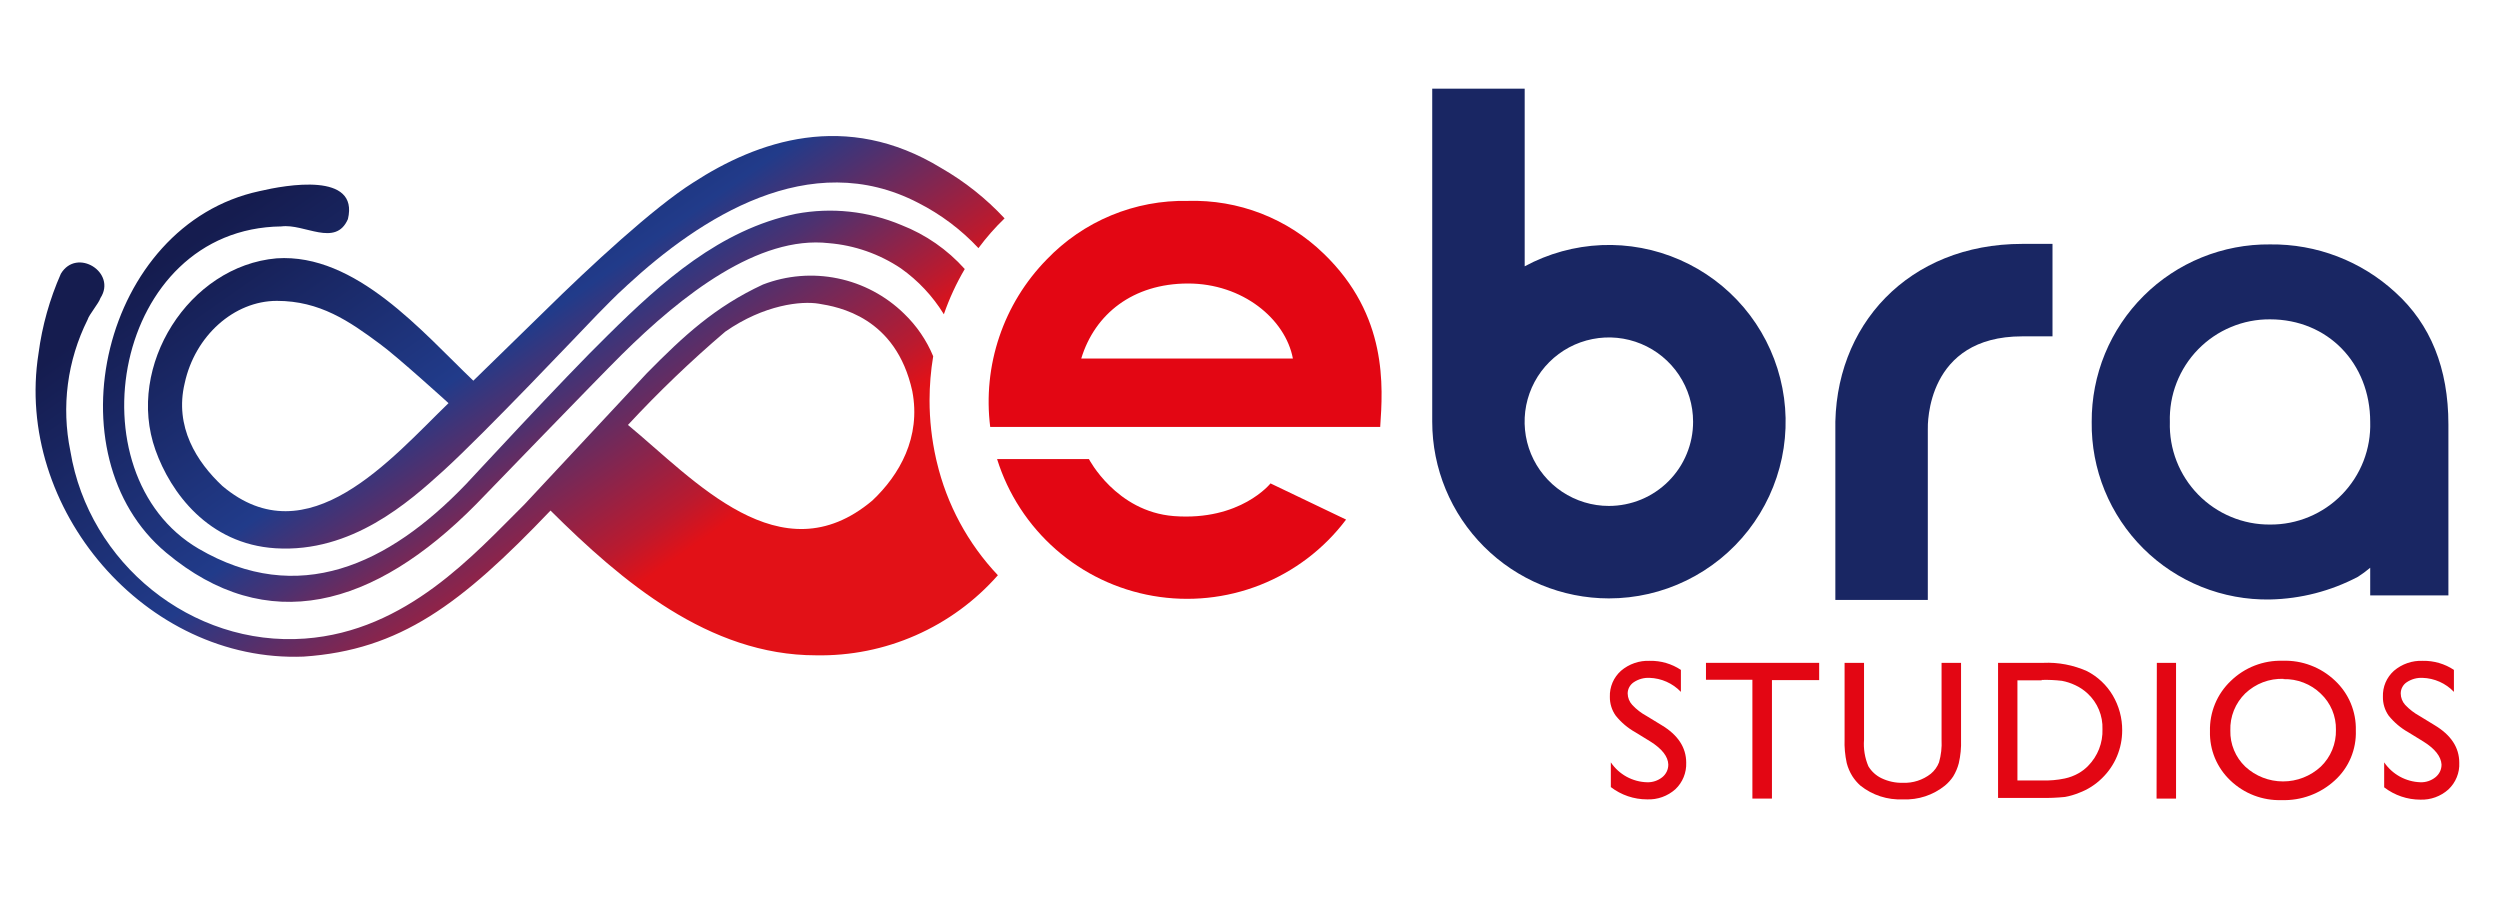
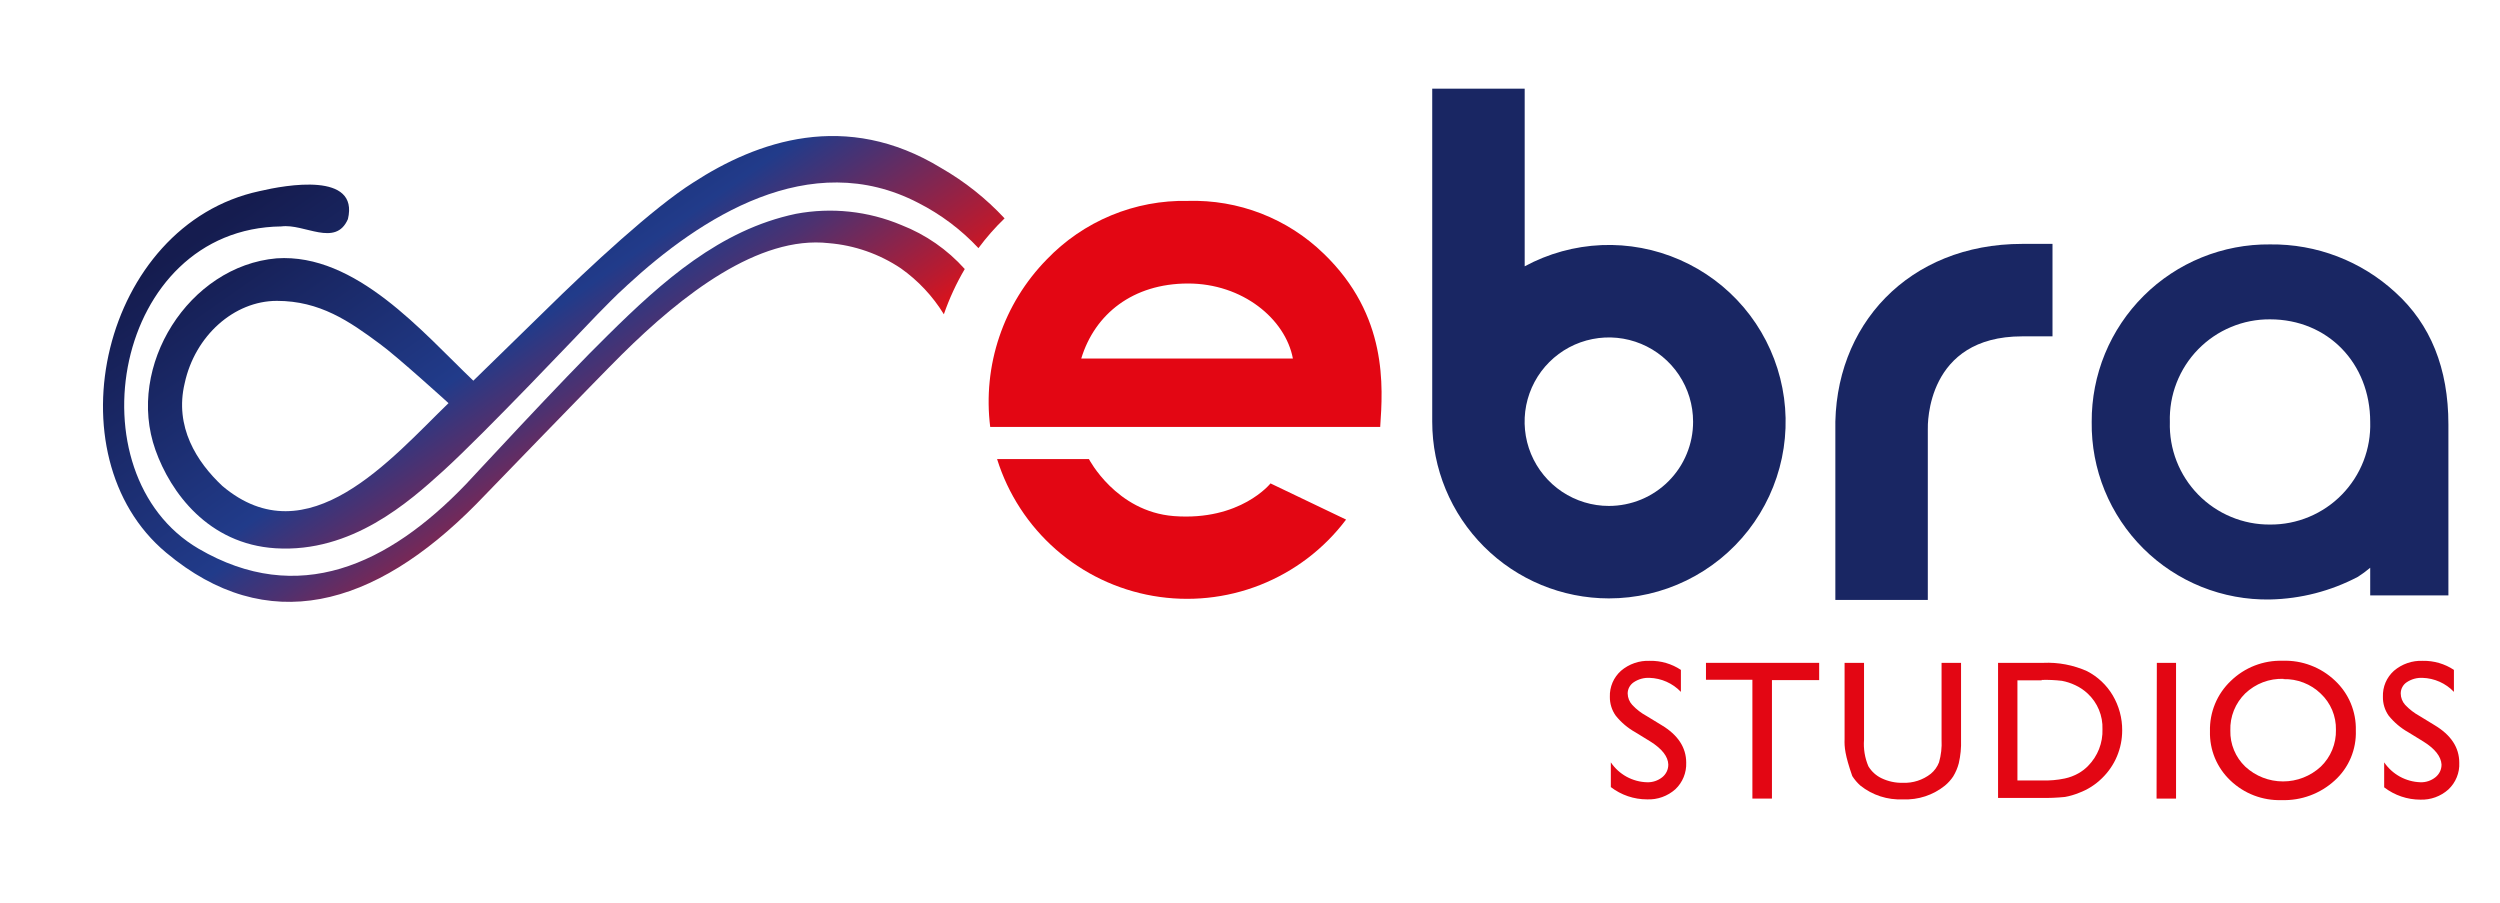
<svg xmlns="http://www.w3.org/2000/svg" viewBox="0 0 72 26" fill="none">
  <path d="M7.967 7.44C5.444 7.659 3.615 10.537 4.477 12.96C4.912 14.185 5.999 15.668 7.933 15.79C10.13 15.928 11.779 14.456 12.77 13.557C13.984 12.452 16.694 9.585 17.2 9.061C17.46 8.801 17.721 8.522 18.031 8.246L18.055 8.222C20.16 6.278 23.319 4.217 26.446 5.843C27.095 6.173 27.682 6.614 28.179 7.146C28.406 6.84 28.658 6.553 28.932 6.289C28.4 5.717 27.785 5.229 27.108 4.84C24.361 3.161 21.805 4.063 19.965 5.257C18.836 5.968 17.012 7.652 15.67 8.975L13.632 10.964C12.173 9.572 10.249 7.287 7.967 7.44ZM12.918 11.61C11.279 13.195 8.863 16.074 6.403 13.995C5.665 13.304 5.019 12.29 5.319 11.037C5.613 9.674 6.739 8.665 7.974 8.665C9.21 8.665 10.059 9.249 10.945 9.908C11.435 10.263 12.908 11.602 12.908 11.602L12.918 11.61Z" fill="url(#paint0_linear_2558_16208)" />
-   <path d="M26.98 13.304L26.959 13.216C26.834 12.661 26.771 12.095 26.771 11.527C26.772 11.103 26.806 10.679 26.876 10.26C26.684 9.798 26.398 9.38 26.037 9.033C25.511 8.519 24.848 8.166 24.128 8.018C23.408 7.869 22.66 7.93 21.974 8.194C20.585 8.84 19.686 9.677 18.628 10.75C18.284 11.115 15.19 14.441 15.102 14.529C13.66 15.957 11.714 18.177 8.782 18.391C5.522 18.631 2.559 16.223 2.027 12.994C1.763 11.712 1.937 10.379 2.522 9.208C2.564 9.062 2.848 8.731 2.892 8.585C3.372 7.847 2.209 7.12 1.753 7.884C1.431 8.613 1.214 9.384 1.11 10.174C0.403 14.631 4.182 19.09 8.745 18.91C11.526 18.722 13.28 17.401 15.855 14.704C17.906 16.742 20.418 18.873 23.498 18.873C24.487 18.892 25.468 18.696 26.373 18.297C27.278 17.899 28.085 17.309 28.739 16.567C27.875 15.654 27.268 14.528 26.98 13.304ZM25.122 14.417C22.482 16.637 19.988 13.81 18.085 12.238C18.966 11.289 19.901 10.392 20.887 9.552C22.015 8.767 23.087 8.665 23.579 8.746C24.145 8.837 25.805 9.127 26.274 11.264C26.529 12.593 25.906 13.68 25.122 14.417Z" fill="url(#paint1_linear_2558_16208)" />
  <path d="M4.787 15.918C7.685 18.342 10.763 17.51 13.718 14.516C13.817 14.417 17.197 10.914 17.911 10.208C19.647 8.488 21.846 6.776 23.871 7.003C24.612 7.064 25.325 7.314 25.943 7.727C26.442 8.08 26.864 8.53 27.183 9.051C27.34 8.598 27.542 8.161 27.785 7.748C27.285 7.189 26.66 6.755 25.961 6.482C25.002 6.078 23.945 5.966 22.922 6.158C20.738 6.617 19.073 8.105 17.51 9.65C16.225 10.904 13.452 13.917 13.415 13.95C11.182 16.275 8.587 17.477 5.72 15.803C2.043 13.653 3.265 6.581 8.102 6.521C8.764 6.432 9.665 7.13 10.02 6.31C10.346 4.947 8.243 5.324 7.476 5.504C2.942 6.476 1.428 13.117 4.787 15.918Z" fill="url(#paint2_linear_2558_16208)" />
  <path d="M59.112 9.687H58.239C55.482 9.687 55.516 12.21 55.521 12.379V17.278H52.858V12.423C52.79 9.364 54.977 7.024 58.239 7.024H59.112V9.687Z" fill="#192663" />
  <path d="M46.335 14.571C45.855 14.571 45.386 14.428 44.987 14.162C44.588 13.895 44.277 13.516 44.093 13.073C43.91 12.63 43.862 12.142 43.955 11.671C44.049 11.2 44.28 10.768 44.619 10.429C44.959 10.089 45.391 9.858 45.862 9.765C46.332 9.671 46.82 9.719 47.264 9.903C47.707 10.086 48.086 10.398 48.352 10.796C48.619 11.195 48.761 11.665 48.761 12.144C48.762 12.463 48.699 12.779 48.577 13.073C48.456 13.368 48.277 13.635 48.051 13.861C47.826 14.086 47.558 14.265 47.264 14.387C46.969 14.508 46.654 14.571 46.335 14.571ZM46.335 17.234C47.11 17.234 47.875 17.058 48.571 16.717C49.267 16.377 49.877 15.882 50.353 15.271C50.829 14.659 51.159 13.947 51.318 13.189C51.477 12.43 51.461 11.646 51.27 10.894C51.08 10.143 50.721 9.445 50.22 8.854C49.719 8.263 49.089 7.794 48.379 7.483C47.669 7.172 46.898 7.027 46.124 7.059C45.349 7.092 44.593 7.301 43.911 7.67V2.554H41.248V12.144C41.248 13.494 41.784 14.788 42.738 15.742C43.692 16.697 44.986 17.233 46.335 17.234Z" fill="#192663" />
  <path d="M65.377 15.107C65.763 15.11 66.145 15.035 66.501 14.886C66.856 14.738 67.179 14.519 67.448 14.243C67.717 13.967 67.928 13.64 68.068 13.281C68.208 12.921 68.274 12.538 68.262 12.152C68.262 10.463 67.042 9.197 65.377 9.197C64.992 9.194 64.609 9.269 64.254 9.418C63.898 9.566 63.576 9.785 63.306 10.061C63.037 10.337 62.826 10.664 62.686 11.024C62.546 11.383 62.48 11.767 62.492 12.152C62.48 12.538 62.546 12.921 62.686 13.281C62.826 13.64 63.037 13.967 63.306 14.243C63.576 14.519 63.898 14.738 64.254 14.886C64.609 15.035 64.992 15.11 65.377 15.107ZM68.262 17.148V16.351C68.15 16.445 68.033 16.532 67.91 16.611C67.128 17.023 66.261 17.247 65.377 17.265C64.701 17.277 64.03 17.153 63.403 16.901C62.776 16.648 62.206 16.273 61.727 15.796C61.248 15.319 60.87 14.751 60.614 14.125C60.359 13.499 60.232 12.828 60.241 12.152C60.237 11.478 60.367 10.809 60.624 10.185C60.881 9.562 61.26 8.996 61.738 8.52C62.216 8.044 62.784 7.668 63.409 7.414C64.034 7.16 64.703 7.032 65.377 7.039C66.714 7.022 68.006 7.517 68.989 8.423C69.998 9.338 70.514 10.604 70.514 12.223V17.148H68.262Z" fill="#192663" />
  <path d="M28.716 13.221H31.361C31.361 13.221 32.143 14.732 33.803 14.863C35.726 15.011 36.591 13.922 36.591 13.922L38.767 14.964C38.133 15.806 37.278 16.457 36.297 16.845C35.317 17.233 34.248 17.342 33.209 17.162C32.17 16.982 31.201 16.519 30.408 15.823C29.616 15.128 29.03 14.227 28.716 13.221Z" fill="#E30613" />
  <path d="M37.235 10.325H31.14C31.533 9.036 32.633 8.168 34.209 8.165C35.786 8.162 37.021 9.187 37.235 10.325ZM39.75 12.296C39.828 11.139 39.977 9.088 38.121 7.303C37.604 6.801 36.992 6.409 36.32 6.148C35.649 5.888 34.932 5.765 34.212 5.786C33.454 5.77 32.701 5.912 32.001 6.203C31.3 6.494 30.668 6.927 30.144 7.474C29.528 8.104 29.061 8.864 28.78 9.699C28.498 10.534 28.409 11.421 28.518 12.296H39.75Z" fill="#E30613" />
  <path d="M47.526 21.352L47.101 21.091C46.883 20.97 46.69 20.807 46.533 20.611C46.42 20.453 46.361 20.262 46.364 20.067C46.359 19.926 46.386 19.787 46.441 19.657C46.496 19.528 46.58 19.413 46.684 19.319C46.915 19.122 47.212 19.019 47.516 19.032C47.833 19.026 48.145 19.117 48.41 19.293V19.926C48.172 19.677 47.846 19.532 47.503 19.522C47.344 19.515 47.187 19.559 47.054 19.647C47 19.683 46.955 19.731 46.924 19.788C46.893 19.845 46.877 19.908 46.877 19.973C46.879 20.095 46.926 20.211 47.008 20.301C47.128 20.43 47.269 20.538 47.424 20.622L47.852 20.883C48.326 21.167 48.563 21.529 48.563 21.967C48.568 22.109 48.543 22.25 48.489 22.382C48.435 22.514 48.354 22.633 48.251 22.73C48.027 22.93 47.734 23.035 47.435 23.022C47.058 23.022 46.691 22.898 46.392 22.668V21.956C46.508 22.128 46.663 22.269 46.844 22.369C47.026 22.468 47.228 22.524 47.435 22.529C47.593 22.535 47.749 22.483 47.873 22.384C47.928 22.34 47.972 22.284 48.003 22.22C48.033 22.157 48.048 22.087 48.047 22.016C48.039 21.789 47.867 21.565 47.526 21.352Z" fill="#E30613" />
  <path d="M49.132 19.09H52.392V19.587H51.032V22.999H50.469V19.577H49.132V19.09Z" fill="#E30613" />
-   <path d="M55.917 19.09H56.478V21.305C56.486 21.532 56.464 21.76 56.413 21.982C56.378 22.116 56.323 22.245 56.251 22.363C56.186 22.46 56.107 22.548 56.017 22.623C55.675 22.9 55.244 23.042 54.805 23.022C54.362 23.043 53.926 22.902 53.58 22.626C53.489 22.545 53.41 22.452 53.345 22.35C53.274 22.234 53.22 22.109 53.186 21.977C53.137 21.75 53.115 21.518 53.124 21.287V19.09H53.684V21.305C53.664 21.566 53.707 21.827 53.809 22.068C53.9 22.219 54.033 22.34 54.192 22.415C54.382 22.505 54.59 22.55 54.8 22.545C55.091 22.557 55.378 22.465 55.607 22.285C55.713 22.197 55.795 22.084 55.844 21.956C55.904 21.745 55.929 21.524 55.917 21.305V19.09Z" fill="#E30613" />
+   <path d="M55.917 19.09H56.478V21.305C56.486 21.532 56.464 21.76 56.413 21.982C56.378 22.116 56.323 22.245 56.251 22.363C56.186 22.46 56.107 22.548 56.017 22.623C55.675 22.9 55.244 23.042 54.805 23.022C54.362 23.043 53.926 22.902 53.58 22.626C53.489 22.545 53.41 22.452 53.345 22.35C53.137 21.75 53.115 21.518 53.124 21.287V19.09H53.684V21.305C53.664 21.566 53.707 21.827 53.809 22.068C53.9 22.219 54.033 22.34 54.192 22.415C54.382 22.505 54.59 22.55 54.8 22.545C55.091 22.557 55.378 22.465 55.607 22.285C55.713 22.197 55.795 22.084 55.844 21.956C55.904 21.745 55.929 21.524 55.917 21.305V19.09Z" fill="#E30613" />
  <path d="M57.544 22.98V19.09H58.847C59.279 19.07 59.711 19.153 60.106 19.329C60.413 19.487 60.67 19.728 60.846 20.025C61.027 20.331 61.122 20.681 61.119 21.036C61.119 21.293 61.068 21.547 60.968 21.784C60.869 22.02 60.722 22.234 60.538 22.412C60.35 22.598 60.124 22.742 59.876 22.834C59.746 22.887 59.611 22.927 59.472 22.952C59.239 22.976 59.004 22.985 58.769 22.98H57.544ZM58.8 19.593H58.102V22.477H58.818C59.036 22.484 59.254 22.465 59.467 22.42C59.603 22.391 59.734 22.342 59.855 22.274C59.959 22.216 60.054 22.143 60.137 22.058C60.274 21.919 60.382 21.753 60.453 21.572C60.524 21.39 60.558 21.195 60.551 21C60.558 20.809 60.523 20.618 60.45 20.442C60.377 20.265 60.266 20.106 60.127 19.976C60.021 19.876 59.899 19.794 59.767 19.733C59.645 19.675 59.517 19.633 59.384 19.608C59.19 19.585 58.995 19.576 58.8 19.582V19.593Z" fill="#E30613" />
  <path d="M62.117 19.09H62.67V22.999H62.109L62.117 19.09Z" fill="#E30613" />
  <path d="M65.742 19.03C66.019 19.02 66.295 19.066 66.553 19.165C66.812 19.263 67.048 19.412 67.249 19.603C67.444 19.786 67.599 20.008 67.702 20.255C67.805 20.503 67.855 20.769 67.848 21.036C67.858 21.306 67.808 21.575 67.704 21.824C67.599 22.073 67.441 22.296 67.241 22.477C66.825 22.859 66.275 23.062 65.711 23.043C65.44 23.052 65.169 23.006 64.915 22.909C64.662 22.812 64.43 22.665 64.234 22.477C64.042 22.295 63.891 22.075 63.789 21.831C63.688 21.587 63.64 21.324 63.647 21.06C63.64 20.79 63.69 20.521 63.793 20.271C63.896 20.022 64.051 19.797 64.247 19.611C64.444 19.419 64.679 19.268 64.936 19.168C65.192 19.069 65.467 19.021 65.742 19.03ZM65.766 19.551C65.564 19.544 65.362 19.577 65.172 19.649C64.983 19.721 64.81 19.831 64.663 19.97C64.522 20.109 64.41 20.275 64.336 20.459C64.262 20.643 64.227 20.841 64.234 21.039C64.229 21.233 64.265 21.426 64.34 21.606C64.414 21.785 64.525 21.947 64.666 22.081C64.962 22.354 65.349 22.505 65.752 22.505C66.154 22.505 66.541 22.354 66.837 22.081C66.98 21.944 67.093 21.779 67.168 21.596C67.243 21.413 67.28 21.216 67.275 21.018C67.279 20.823 67.242 20.63 67.167 20.45C67.091 20.271 66.979 20.109 66.837 19.976C66.695 19.838 66.527 19.731 66.343 19.66C66.159 19.588 65.963 19.554 65.766 19.559V19.551Z" fill="#E30613" />
  <path d="M69.787 21.352L69.362 21.091C69.144 20.969 68.951 20.806 68.794 20.611C68.682 20.452 68.624 20.262 68.628 20.067C68.623 19.927 68.648 19.787 68.703 19.657C68.758 19.528 68.841 19.413 68.945 19.319C69.176 19.122 69.473 19.019 69.777 19.032C70.095 19.026 70.408 19.117 70.673 19.293V19.926C70.436 19.677 70.11 19.532 69.766 19.522C69.607 19.515 69.449 19.559 69.316 19.647C69.261 19.683 69.217 19.731 69.187 19.788C69.156 19.845 69.141 19.908 69.141 19.973C69.142 20.094 69.188 20.211 69.269 20.301C69.39 20.429 69.531 20.537 69.686 20.622L70.113 20.883C70.589 21.167 70.827 21.529 70.827 21.967C70.834 22.11 70.809 22.254 70.754 22.387C70.7 22.52 70.617 22.64 70.512 22.738C70.291 22.936 70.002 23.04 69.707 23.03C69.329 23.03 68.963 22.905 68.664 22.675V21.956C68.781 22.127 68.936 22.267 69.117 22.367C69.298 22.466 69.5 22.522 69.707 22.529C69.864 22.535 70.019 22.483 70.142 22.384C70.197 22.34 70.241 22.284 70.272 22.22C70.302 22.157 70.317 22.087 70.316 22.016C70.301 21.789 70.131 21.565 69.787 21.352Z" fill="#E30613" />
  <defs>
    <linearGradient id="paint0_linear_2558_16208" x1="10.604" y1="1.063" x2="25.32" y2="22.081" gradientUnits="userSpaceOnUse">
      <stop stop-color="#151C4F" />
      <stop offset="0.09" stop-color="#151C4F" />
      <stop offset="0.37" stop-color="#213B8A" />
      <stop offset="0.43" stop-color="#4D3170" />
      <stop offset="0.57" stop-color="#BA1A2F" />
      <stop offset="0.61" stop-color="#E21117" />
      <stop offset="1" stop-color="#E21117" />
    </linearGradient>
    <linearGradient id="paint1_linear_2558_16208" x1="7.62" y1="2.815" x2="24.228" y2="26.535" gradientUnits="userSpaceOnUse">
      <stop stop-color="#151C4F" />
      <stop offset="0.09" stop-color="#151C4F" />
      <stop offset="0.37" stop-color="#213B8A" />
      <stop offset="0.43" stop-color="#4D3170" />
      <stop offset="0.57" stop-color="#BA1A2F" />
      <stop offset="0.61" stop-color="#E21117" />
      <stop offset="1" stop-color="#E21117" />
    </linearGradient>
    <linearGradient id="paint2_linear_2558_16208" x1="8.985" y1="1.543" x2="24.619" y2="23.872" gradientUnits="userSpaceOnUse">
      <stop stop-color="#151C4F" />
      <stop offset="0.09" stop-color="#151C4F" />
      <stop offset="0.39" stop-color="#213B8A" />
      <stop offset="0.45" stop-color="#4D3170" />
      <stop offset="0.57" stop-color="#BA1A2F" />
      <stop offset="0.61" stop-color="#E21117" />
      <stop offset="1" stop-color="#E21117" />
    </linearGradient>
  </defs>
</svg>